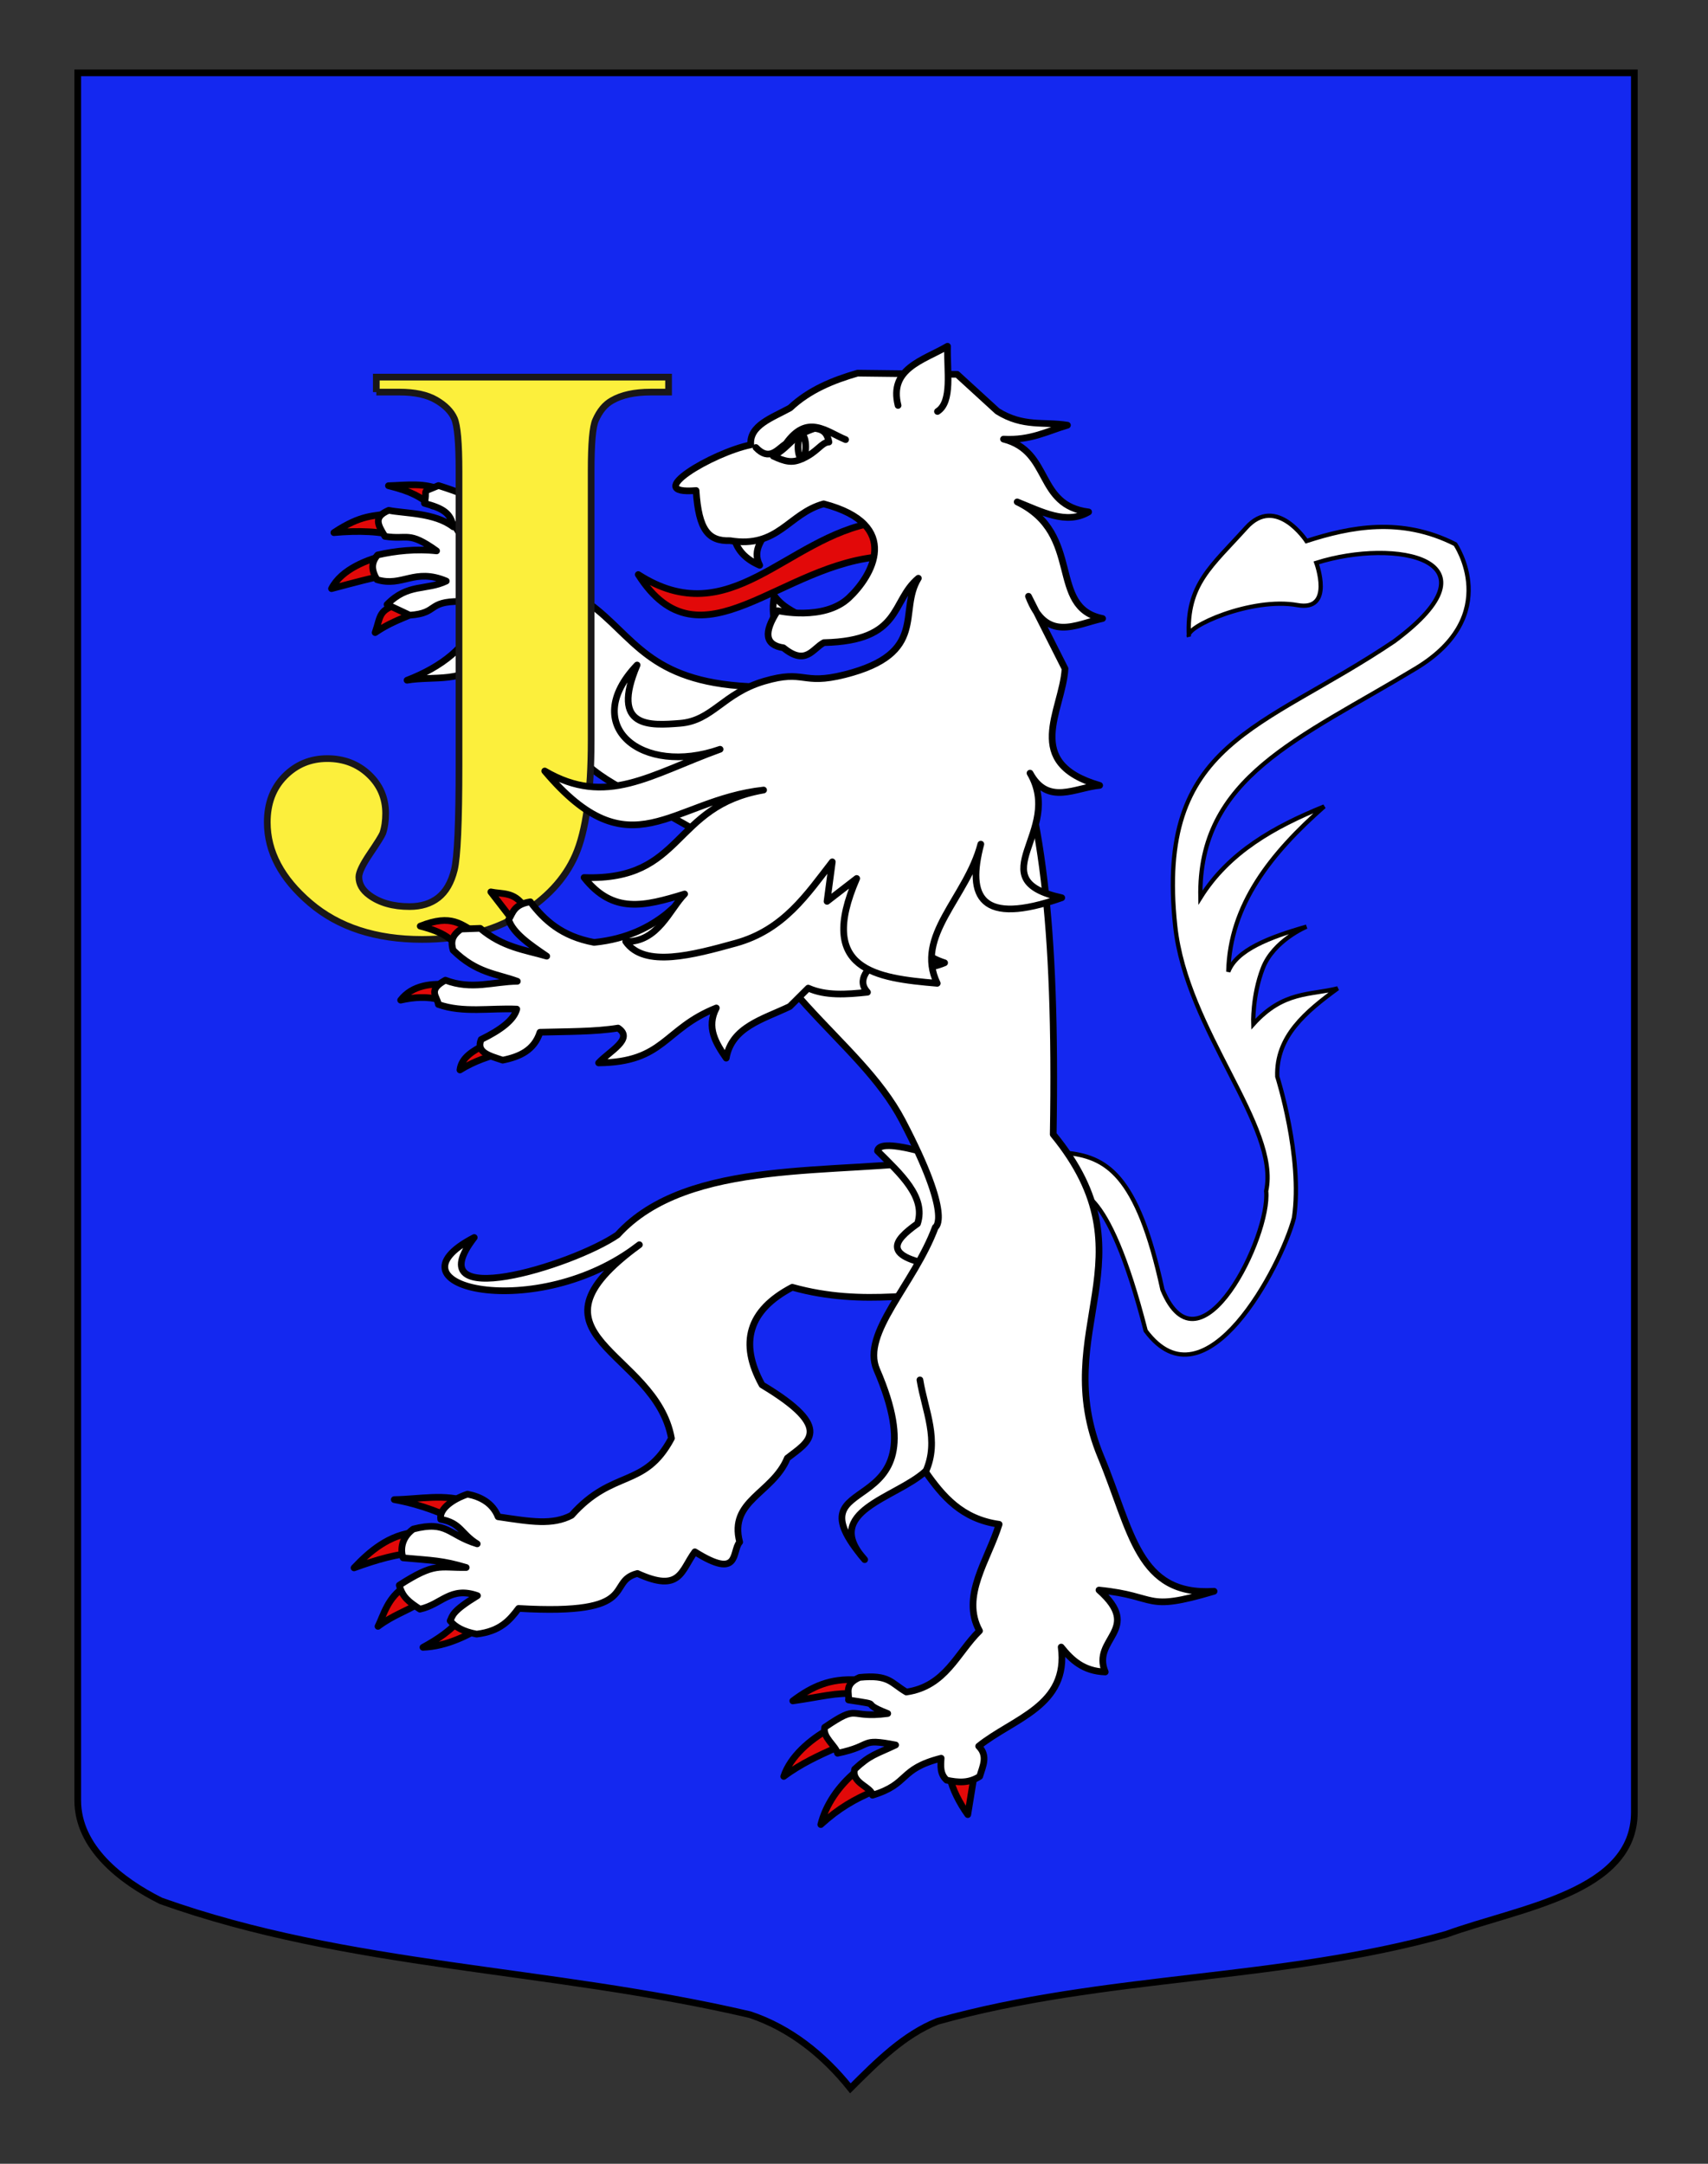
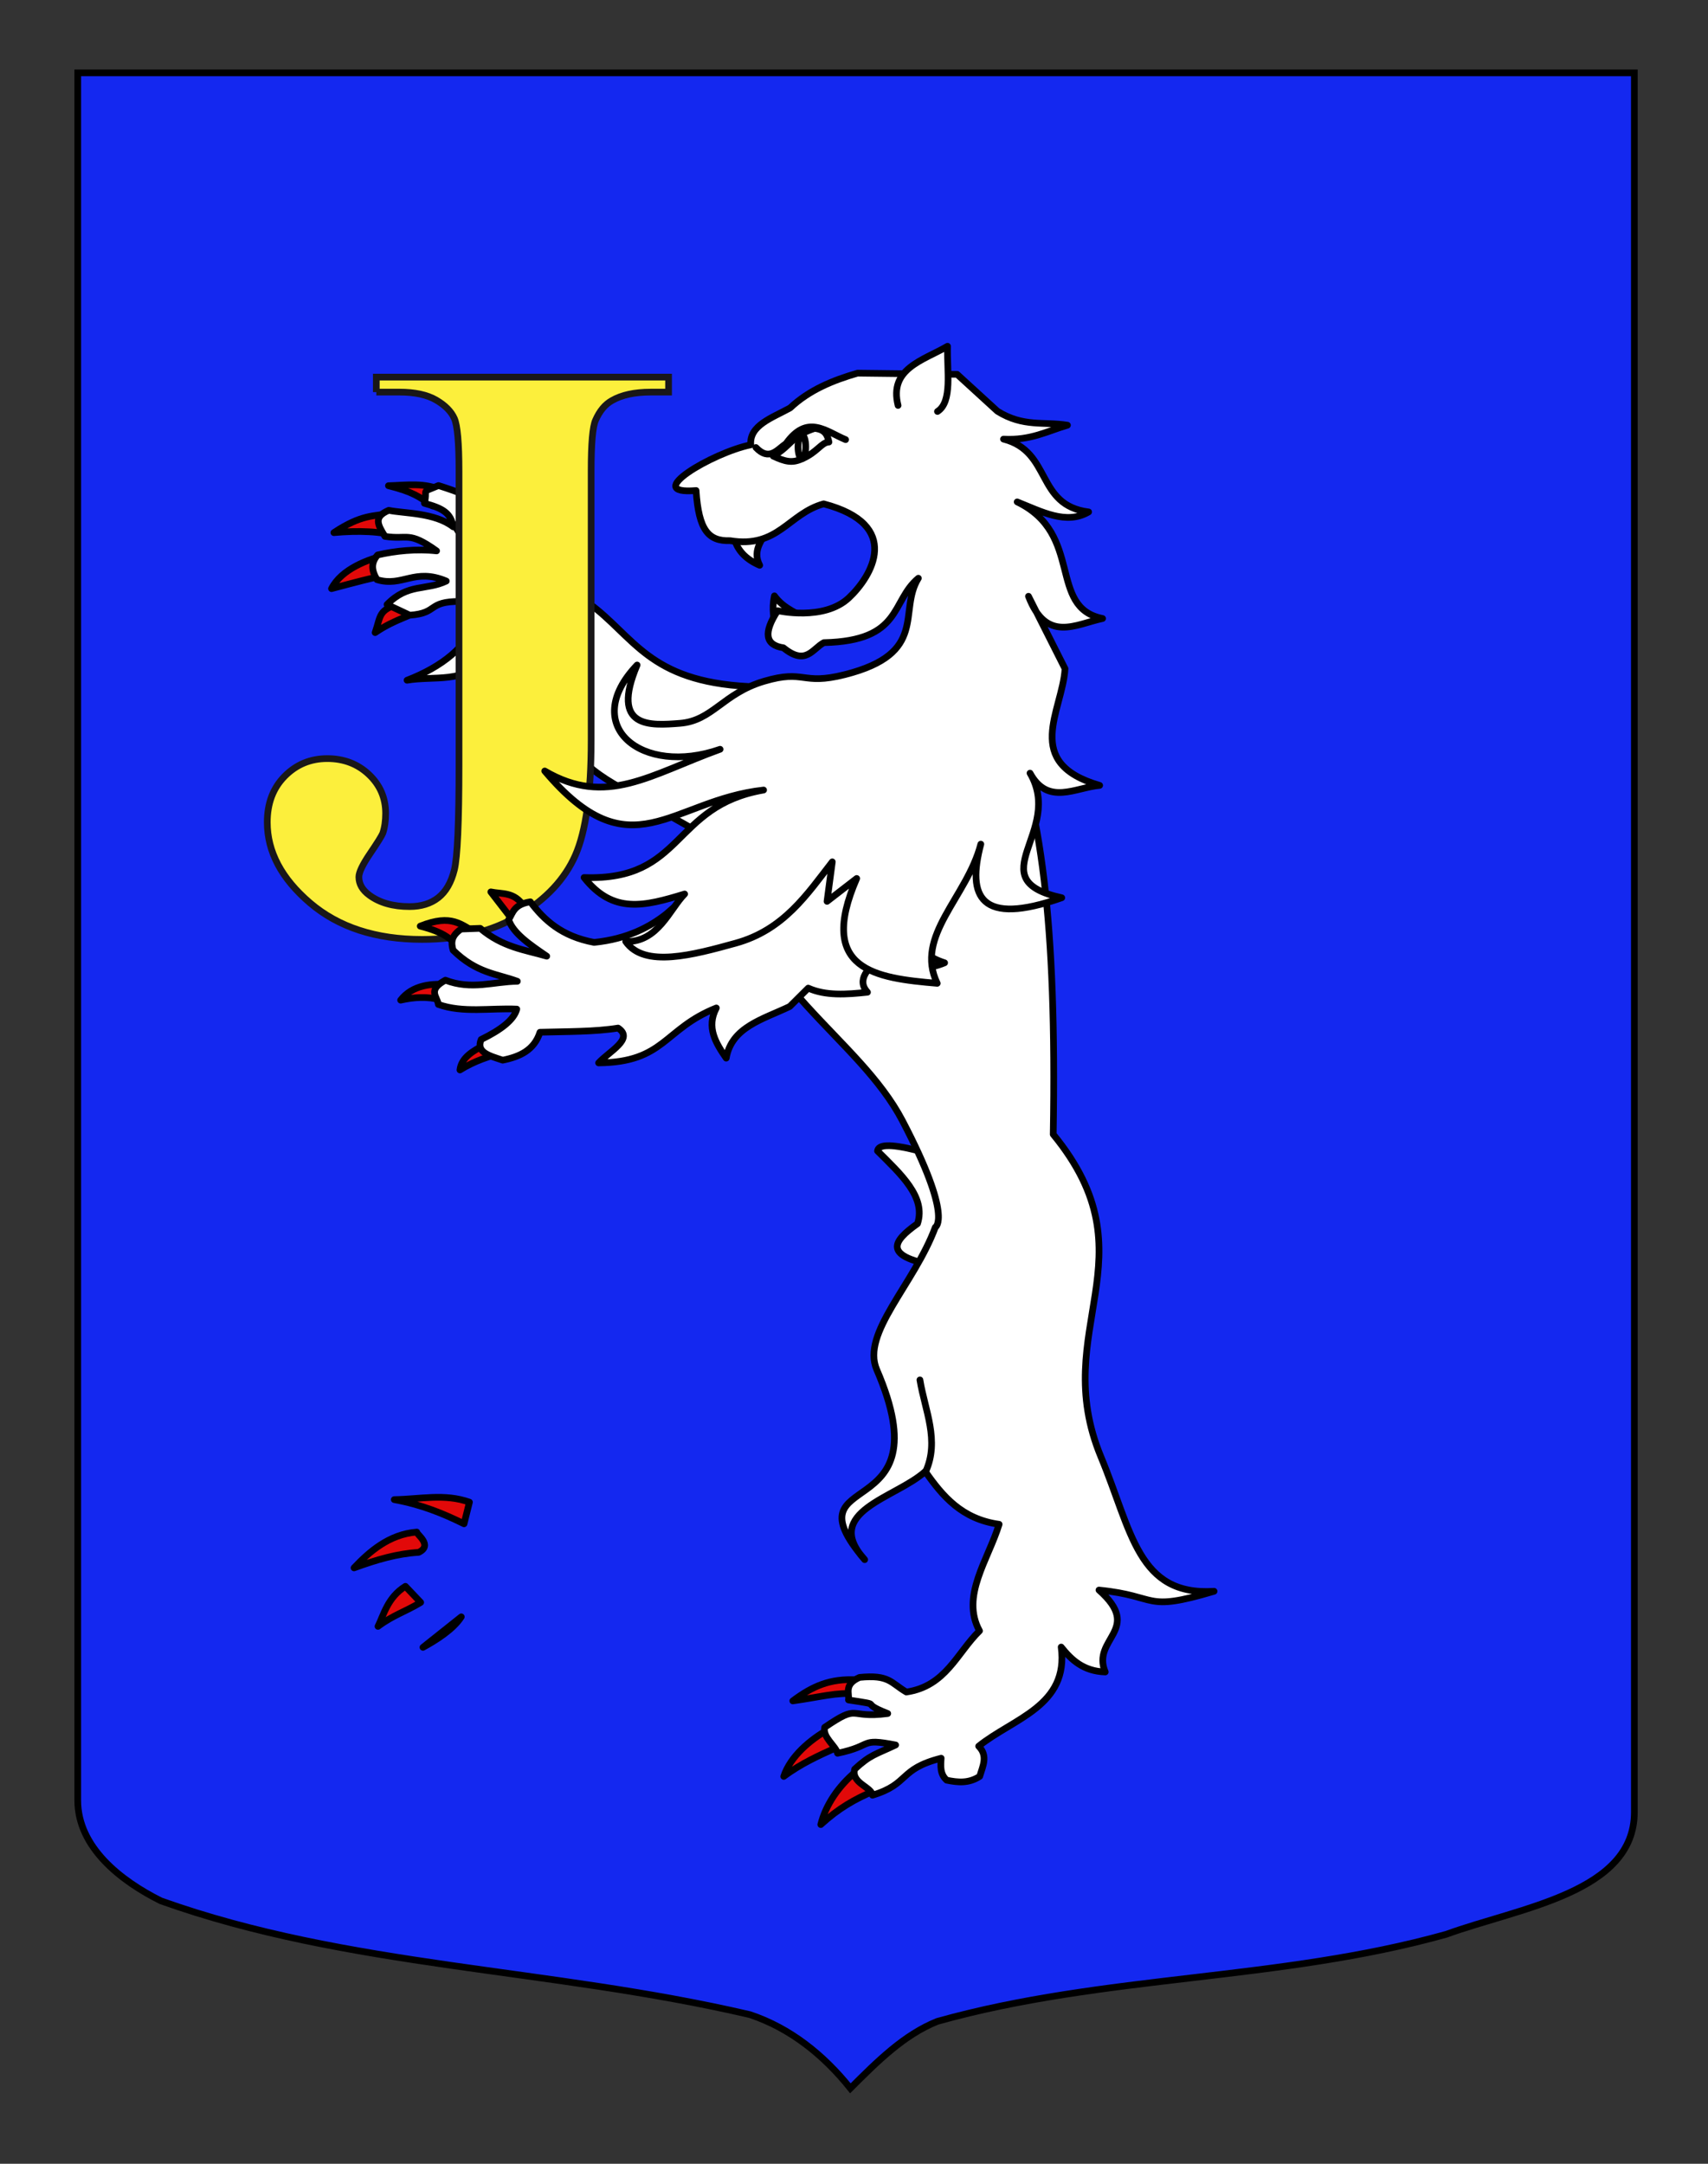
<svg xmlns="http://www.w3.org/2000/svg" version="1.0" x="0px" y="0px" width="255.118px" height="323.149px" viewBox="0 0 255.118 323.149" enable-background="new 0 0 255.118 323.149" xml:space="preserve">
  <rect x="0" y="0" width="255.118" height="323.149" fill="#333333" stroke="none" />
  <g id="Calque_2">
    <path fill="#1428F0" stroke="#000000" d="M11.613,10.88c78,0,154.505,0,232.505,0c0,135.583,0,149.083,0,259.75   c0,12.041-17.099,14.25-28.099,18.25c-25,7-51,6-76,13c-5,2-9,6-13,10c-4-5-9-9-15-11c-30-7-60-7-88-17c-6-3-12.406-8-12.406-15   C11.613,245.339,11.613,147.255,11.613,10.88z" />
  </g>
  <g id="Calque_1">
    <g>
      <path id="path3540" fill="#E20909" stroke="#000000" stroke-linecap="round" stroke-linejoin="round" d="M127.787,264.622    c-2.544,2.143-4.447,4.902-5.188,7.867c2.684-2.441,5.048-3.794,7.993-5.036L127.787,264.622z" />
-       <path id="path3542" fill="#E20909" stroke="#000000" stroke-linecap="round" stroke-linejoin="round" d="M141.9,265.429    c0.264,1.637,1.492,3.971,2.654,5.572l0.961-5.908L141.9,265.429z" />
      <g id="g3046" transform="matrix(0.626,0.118,-0.118,0.626,28.994,-34.235)">
-         <path id="path2030" fill="#FFFFFF" stroke="#000000" d="M263.189,289.35c1.467-0.526,8.148-4.87,23.814,28.72     c17.274,15.951,28.445-20.854,29.267-32.481c-0.572-14.347-9.984-31.794-9.984-31.794c-2.054-9.201,3.739-16.159,10.099-22.955     c-6.071,2.839-12.396,2.896-17.905,11.938c0,0-1.492-6.428-0.229-13.315c1.261-6.886,8.266-11.478,8.266-11.478     c-8.224,4.115-15.126,8.447-16.071,13.775c-2.559-15.514,4.715-29.155,14.92-42.237c-10.628,6.846-20.004,14.695-24.563,26.399     c-5.811-27.722,15.865-40.854,39.715-62.209c17.902-16.03,3.673-30.301,3.673-30.301c-13.676-3.99-25.012,0.608-34.433,5.738     c0,0-9.022-9.411-14.462-0.458c-6.306,10.383-11.354,15.646-8.494,27.545c-1.474-1.966,12.723-11.845,23.644-11.936     c8.793-0.072,2.527-10.559,2.527-10.559c17.276-9.251,43.251-8.977,21.35,14.69c-26.692,26.391-50.633,33.26-38.107,75.064     c7.114,23.743,32.869,41.639,32.481,57.157c2.983,10.031-7.023,46.482-19.626,27.204c-10.907-25.837-18.883-28.13-28.309-27.325     L263.189,289.35z" />
-       </g>
+         </g>
      <path id="path3249" fill="#E20909" stroke="#000000" stroke-linecap="round" stroke-linejoin="round" d="M57.665,82.884    c-2.632,0.62-6.644,2.08-8.148,5.027c3.446-0.909,6.177-1.676,8.607-2.067L57.665,82.884z" />
      <path id="path3247" fill="#E20909" stroke="#000000" stroke-linecap="round" stroke-linejoin="round" d="M58.493,76.651    c-2.668,0.454-4.513,0.159-8.622,2.896c3.561-0.327,7.315-0.231,9.586,0.638L58.493,76.651z" />
      <path id="path3245" fill="#E20909" stroke="#000000" stroke-linecap="round" stroke-linejoin="round" d="M65.99,73.261    c-2.421-1.229-5.236-0.803-7.968-0.721c3.65,0.914,4.616,1.645,6.583,3.025L65.99,73.261z" />
      <path id="path4220" fill="#E20909" stroke="#000000" stroke-linecap="round" stroke-linejoin="round" d="M59.926,90.047    c-3.492,1.066-2.993,1.824-3.893,4.429c3.337-2.263,5.382-2.287,6.798-3.689L59.926,90.047z" />
      <path id="path3243" fill="#FFFFFF" stroke="#000000" stroke-linecap="round" stroke-linejoin="round" d="M76.378,80.643    c4.021,7.442,7.944,6.406,12.779,10.38c6.309,5.184,8.961,11.571,25.592,11.571l-4.555,24.985l-13.157-7.434    c-2.665-2.057-9.853-4.089-13.664-11.379c-3.236,0.422-3.986,3.28-4.287,6.577c-1.576-3.845-3.815-7.707-1.738-11.447l-4.86-5.574    c-3.044,3.825-7.667,2.573-11.686,3.267c5.167-1.973,9.268-5.205,9.93-8.769l-1.982-3.001c-5.037-0.004-3.191,1.739-7.538,2.058    l-3.399-1.594c3.119-3.203,5.822-2.057,8.848-3.505c-4.791-2.013-6.513,0.945-10.356-0.212c-0.895-1.509-0.85-2.589,0.103-3.685    c2.656-0.616,5.808-0.941,8.802-0.611c-4.237-3.032-4.251-1.621-7.713-2.166c-1.123-1.8-1.711-2.914,0.57-3.89    c2.283,0.481,6.867,0.321,9.634,2.471c-0.364-2.087-1.571-2.775-4.306-3.519c0.541-2.312-0.697-1.471,2.101-2.652    C71.126,74.296,75.445,76.302,76.378,80.643z" />
-       <path id="path3534" fill="#E20909" stroke="#000000" stroke-linecap="round" stroke-linejoin="round" d="M68.901,241.467    c-1.201,1.884-3.826,3.524-5.724,4.556c3.666-0.145,6.847-1.902,9.148-3.215L68.901,241.467z" />
+       <path id="path3534" fill="#E20909" stroke="#000000" stroke-linecap="round" stroke-linejoin="round" d="M68.901,241.467    c-1.201,1.884-3.826,3.524-5.724,4.556L68.901,241.467z" />
      <path id="path3532" fill="#E20909" stroke="#000000" stroke-linecap="round" stroke-linejoin="round" d="M60.555,236.911    c-2.654,1.631-3.249,4.297-4.095,5.981c2.247-1.681,4.083-2.188,6.375-3.58L60.555,236.911z" />
      <path id="path3530" fill="#E20909" stroke="#000000" stroke-linecap="round" stroke-linejoin="round" d="M62.251,228.807    c-4.148,0.333-7.099,2.95-9.37,5.348c3.421-1.24,6.41-2.118,9.651-2.318C64.747,230.772,62.148,229.103,62.251,228.807z" />
      <path id="path3528" fill="#E20909" stroke="#000000" stroke-linecap="round" stroke-linejoin="round" d="M70.118,224.341    c-3.725-1.33-7.339-0.441-11.229-0.381c4.128,0.756,7.379,2.113,10.423,3.613L70.118,224.341z" />
-       <path id="path3524" fill="#FFFFFF" stroke="#000000" stroke-linecap="round" stroke-linejoin="round" d="M140.901,173.127    c-15.703,2.455-38.083-0.361-48.661,11.29c-6.851,4.682-30.151,11.709-21.406,0.399c-14.27,7.401,9.495,12.915,24.666,1.081    c-18.853,13.737,2.409,15.662,4.79,28.91c-4.04,7.57-8.697,4.504-14.919,11.5c-2.864,1.489-5.998,0.961-10.97,0.217    c-0.822-2.069-2.635-3.007-4.57-3.377c-1.994,0.66-4.293,2.115-4.003,3.756c3.031,0.55,2.986,2.14,5.45,3.666    c-4.394-1.342-4.429-3.521-9.553-2.213c-2.002,1.467-1.849,3.432-1.514,4.303c4.367,0.397,5.852,0.37,9.428,1.441    c-4.065,0.07-4.589-0.848-10.002,2.645c0.473,1.785,1.422,2.479,3.086,3.577c3.265-0.706,4.539-3.45,8.592-2.016    c-3.791,2.32-3.688,2.93-4.077,3.755c0.728,0.922,1.975,1.615,3.954,1.988c3.558-0.424,4.962-2.104,6.266-3.838    c18.594,1.086,12.905-3.99,17.753-5.219c6.45,2.945,6.502-0.423,8.58-3.236c6.813,4.266,5.473-0.088,6.692-1.452    c-1.647-6.228,4.932-7.238,7.122-12.542c2.966-2.356,7.315-4.291-3.782-10.934c-3.445-6.261-2.039-11.148,4.516-14.58    c10.851,3.021,19.472,0.518,29.207,0.777L140.901,173.127z" />
      <path id="path3526" fill="#FFFFFF" stroke="#000000" stroke-linecap="round" stroke-linejoin="round" d="M131.072,171.894    c3.461,3.457,7.28,6.873,5.972,10.854c-3.622,2.578-5.593,5.005,3.612,6.402l3.541-9.072l-7.225-8.271    C132.749,170.75,131.183,170.972,131.072,171.894z" />
      <path id="path3536" fill="#E20909" stroke="#000000" stroke-linecap="round" stroke-linejoin="round" d="M127.948,250.872    c-3.934-0.216-6.578,0.933-9.529,3.15c4.536-0.647,6.349-1.27,9.439-1.061L127.948,250.872z" />
      <path id="path3538" fill="#E20909" stroke="#000000" stroke-linecap="round" stroke-linejoin="round" d="M123.654,258.316    c-2.61,1.504-5.592,3.96-6.589,6.985c2.662-1.984,5.411-3.195,7.888-4.31L123.654,258.316z" />
      <path id="path3453" fill="#FFFFFF" stroke="#000000" stroke-linecap="round" stroke-linejoin="round" d="M107.049,126.377    c5.188,21.227,21.125,28.333,27.771,41.045c7.592,14.523,4.886,15.857,4.886,15.857c-3.171,8.564-11.104,15.818-8.749,21.272    c10.28,23.819-13.703,14.34-1.803,28.374c-6.494-7.201,4.655-9.179,9.051-13.17c2.586,3.691,5.451,7.113,11.029,7.891    c-1.642,5.331-5.768,10.753-2.928,15.916c-3.375,3.305-5.048,8.279-10.927,9.134c-2.33-1.363-2.542-2.628-6.992-2.183    c-2.398,1.05-1.489,2.398-1.651,3.367c5.765,0.879,1.183,0.203,5.861,2.027c-6.07,0.807-4.046-1.597-9.418,2.062    c-0.346,1.479,1.65,2.763,1.919,3.871c5.503-1.141,3.131-2.305,8.677-1.238c-3.008,1.437-3.732,1.415-6.114,3.616    c-0.56,2.085,2.526,2.64,2.654,3.886c5.595-1.691,3.858-3.895,10.261-5.523c-0.082,1.178-0.186,2.362,0.828,3.281    c1.697,0.348,3.287,0.5,4.93-0.568c0.449-1.522,1.283-3.059-0.156-4.51c5.165-4.16,13.503-5.998,12.327-14.803    c1.544,1.933,3.328,3.607,6.579,3.719c-2.105-5.014,5.731-6.309-0.933-12.232c9.104,0.903,6.504,3.358,17.19,0.182    c-11.408,0.722-12.275-8.953-16.896-20.072c-7.934-19.092,8.03-29.701-7.128-48.166c0.536-31.987-1.832-48.638-7.099-62.388    L107.049,126.377z" />
      <path id="path2268" fill="#E20909" stroke="#000000" stroke-linecap="round" stroke-linejoin="round" d="M67.273,147.109    c-2.702-0.345-5.709,0.005-7.43,2.258c1.971-0.443,3.955-0.59,5.963-0.034L67.273,147.109z" />
      <path id="path2270" fill="#E20909" stroke="#000000" stroke-linecap="round" stroke-linejoin="round" d="M72.494,155.973    c-1.807,0.958-3.577,1.938-3.793,3.821c2.114-1.328,4.477-2.123,6.937-2.712L72.494,155.973z" />
      <path id="path4248" fill="#FFFFFF" stroke="#000000" d="M67.389,77.889c3.03,3.61,1.345,5.542,5.799,7.295" />
      <g>
        <path fill="#FCEF3C" stroke="#191718" d="M56.208,58.56v-2.24h43.654v2.24h-2.664c-2.422,0-4.359,0.424-5.812,1.271     c-1.01,0.566-1.816,1.535-2.422,2.906c-0.444,0.969-0.666,3.512-0.666,7.629v40.203c0,7.871-0.787,13.593-2.361,17.165     s-4.37,6.56-8.386,8.961c-4.017,2.401-8.851,3.603-14.501,3.603c-6.902,0-12.483-1.816-16.741-5.449     c-4.259-3.633-6.388-7.649-6.388-12.049c0-2.825,0.867-5.116,2.604-6.872c1.735-1.756,3.854-2.634,6.357-2.634     c2.462,0,4.53,0.787,6.206,2.361c1.675,1.574,2.513,3.512,2.513,5.812c0,1.13-0.142,2.119-0.424,2.967     c-0.162,0.404-0.798,1.423-1.907,3.058c-1.11,1.635-1.665,2.795-1.665,3.481c0,1.05,0.524,1.958,1.574,2.725     c1.533,1.13,3.531,1.695,5.994,1.695c1.735,0,3.168-0.444,4.299-1.332c1.13-0.887,1.927-2.271,2.392-4.147     c0.464-1.877,0.696-7.093,0.696-15.651V70.366c0-4.198-0.232-6.821-0.696-7.871c-0.465-1.049-1.373-1.968-2.725-2.755     c-1.353-0.787-3.179-1.181-5.479-1.181H56.208z" />
      </g>
      <path id="path2266" fill="#E20909" stroke="#000000" stroke-linecap="round" stroke-linejoin="round" d="M71.157,139.322    c-2.282-1.167-3.61-2.909-8.386-1.008c3.649,0.933,4.676,1.964,6.095,3.547L71.157,139.322z" />
      <path id="path2264" fill="#E20909" stroke="#000000" stroke-linecap="round" stroke-linejoin="round" d="M78.285,135.376    c-1.477-2.232-3.271-1.812-4.971-2.174l3.258,4.219L78.285,135.376z" />
      <path id="path2262" fill="#FFFFFF" stroke="#000000" stroke-linecap="round" stroke-linejoin="round" d="M79.213,134.681    c-2.469,0.399-2.594,1.626-3.239,2.669c0.66,2.027,3.181,3.736,5.689,5.449c-3.295-0.959-6.568-1.312-9.935-4.158l-2.858,0.107    c-1.592,1.097-1.477,2.131-1.193,3.159c3.51,3.441,6.462,3.494,9.594,4.643c-3.558,0.039-6.841,1.343-10.74-0.165    c-2.762,1.49-1.191,2.473-1.057,3.624c3.675,1.306,7.797,0.517,11.714,0.695c-0.405,1.598-2.364,3.099-5.317,4.539    c-0.828,1.951,1.329,2.454,3.216,3.088c2.523-0.51,4.703-1.476,5.568-4.171c4.019-0.111,8.257-0.063,11.666-0.624    c2.439,1.607-1.295,3.445-2.907,5.204c9.906-0.11,9.705-5.063,17.583-8.205c-1.524,2.895-0.101,5.209,1.473,7.494    c0.817-4.657,5.453-5.783,9.492-7.714l2.76-2.745c2.587,1.163,5.692,0.957,8.85,0.614c-1.619-1.764-0.16-3.643,2.654-5.572    c4.2,2.5,6.678,2.083,8.868,1.178c-9.147-2.942-2.587-11.987-2.832-18.387l-13.762-10.809l-24.946,21.876    c-2.413,1.918-5.806,3.766-10.813,4.272C83.893,139.839,81.296,137.432,79.213,134.681z" />
      <g id="g2235" transform="matrix(0.984,-0.176,0.176,0.984,-23.517,33.088)">
        <path id="path2476" fill="#FFFFFF" stroke="#000000" stroke-linecap="round" stroke-linejoin="round" d="M126.39,84.4     c0.271-1.606-0.008-2.744,0.831-4.834c1.031,2.17,2.987,3.155,4.558,4.634" />
-         <path id="path3447" fill="#E20909" stroke="#000000" stroke-linecap="round" stroke-linejoin="round" d="M143.955,71.403     c-13.552-0.102-24.236,12.556-36.202,1.446c6.587,16.093,21.255,1.876,36.756,3.816L143.955,71.403z" />
        <path id="path2474" fill="#FFFFFF" stroke="#000000" stroke-linecap="round" stroke-linejoin="round" d="M122.81,69.855     c0.094,2.013,1.183,3.589,3.047,4.824c-0.791-2.577,1.318-3.909,2.66-5.57" />
        <path id="path2462" fill="#FFFFFF" stroke="#000000" stroke-linecap="round" stroke-linejoin="round" d="M128.738,120.207     l-1.813,5.672l4.963-2.587c-8.289,12.446,0.142,15.143,9.089,17.541c-2.138-7.584,6.619-11.828,10.073-19.324     c-3.439,7.388-2.28,12.091,10.494,10.016c-11.912-4.927,2.136-9.648-1.389-19.163c1.761,5.296,6.275,3.313,9.918,3.633     c-10.865-5.374-3.508-11.91-2.023-18.072l-3.47-11.612c1.41,7.381,6.204,5.354,10.316,5.219     c-7.826-3.086-0.489-12.88-9.495-19.395c3.331,2.065,6.611,4.708,10.246,3.354c-7.626-2.366-3.799-9.857-10.604-12.948     c3.982,0.938,6.656-0.034,9.769-0.365c-3.304-1.173-6.553-0.836-9.929-3.899l-4.963-6.488L145.308,49     c-3.821,0.405-7.53,1.19-10.838,3.341c-2.9,0.987-6.478,1.478-6.752,4.388c-5.834,0.141-17.586,4.511-9.247,5.283     c-0.668,5.94,0.506,7.807,3.682,8.27c6.877,2.433,9.285-2.451,14.731-2.952c11.134,5.155,5.166,11.948,1.216,14.498     c-4.291,2.774-10.793,0.004-10.793,0.004c-2.705,2.858-2.747,4.728-0.127,5.609c2.823,3.285,4.232,0.914,6.083,0.306     c11.639,1.818,10.904-4.332,15.594-6.988c-3.907,4.346-0.38,11.328-13.373,12.243c-6.71,0.474-5.637-1.859-12.018-1.153     c-6.384,0.704-8.628,4.467-13.514,3.974c-4.369-0.441-10.412-1.012-4.747-9.698c-10.158,7.418-2.205,16.538,9.99,14.573     c-10.978,1.88-18.233,5.535-26.365-1.418c10.015,17.333,17.724,7.613,31.692,8.558c-13.994-0.084-14.024,11.318-28.707,8.144     c3.298,6.15,8.056,5.825,14.358,5.068c-2.586,1.817-5.2,6.433-9.917,5.44c2.034,4.432,9.607,3.74,16.14,3.135     C119.824,128.935,124.188,124.299,128.738,120.207z" />
        <path id="path2472" fill="#FFFFFF" stroke="#000000" stroke-linecap="round" stroke-linejoin="round" d="M150.417,54.814     c-0.399-5.657,4.827-5.947,8.831-7.402c-0.741,3.581-0.701,8.303-3.194,9.326" />
        <path id="path3449" fill="#FFFFFF" stroke="#000000" stroke-linecap="round" stroke-linejoin="round" d="M128.4,57.263     c1.602,2.413,3.055,0.878,4.541,0.209c3.934-3.84,6.225-0.691,8.863,0.989" />
        <path id="path3451" fill="#FFFFFF" stroke="#000000" stroke-linecap="round" stroke-linejoin="round" d="M130.723,58.982     c1.591,1.116,2.562,1.557,4.1,1.169c2.493-0.552,3.328-1.932,4.464-1.771c-0.037-0.993-0.18-1.948-1.758-2.387     C133.742,56.549,133.828,57.834,130.723,58.982z" />
      </g>
      <path id="path3518" fill="#FFFFFF" stroke="#000000" stroke-linecap="round" stroke-linejoin="round" d="M138.257,219.796    c2.125-4.66-0.109-9.158-0.85-13.713" />
      <ellipse fill="none" stroke="#000000" cx="119.772" cy="66.729" rx="0.579" ry="1.785" />
      <path fill="#FFFFFF" stroke="#000000" d="M168.515,70.158" />
    </g>
  </g>
</svg>